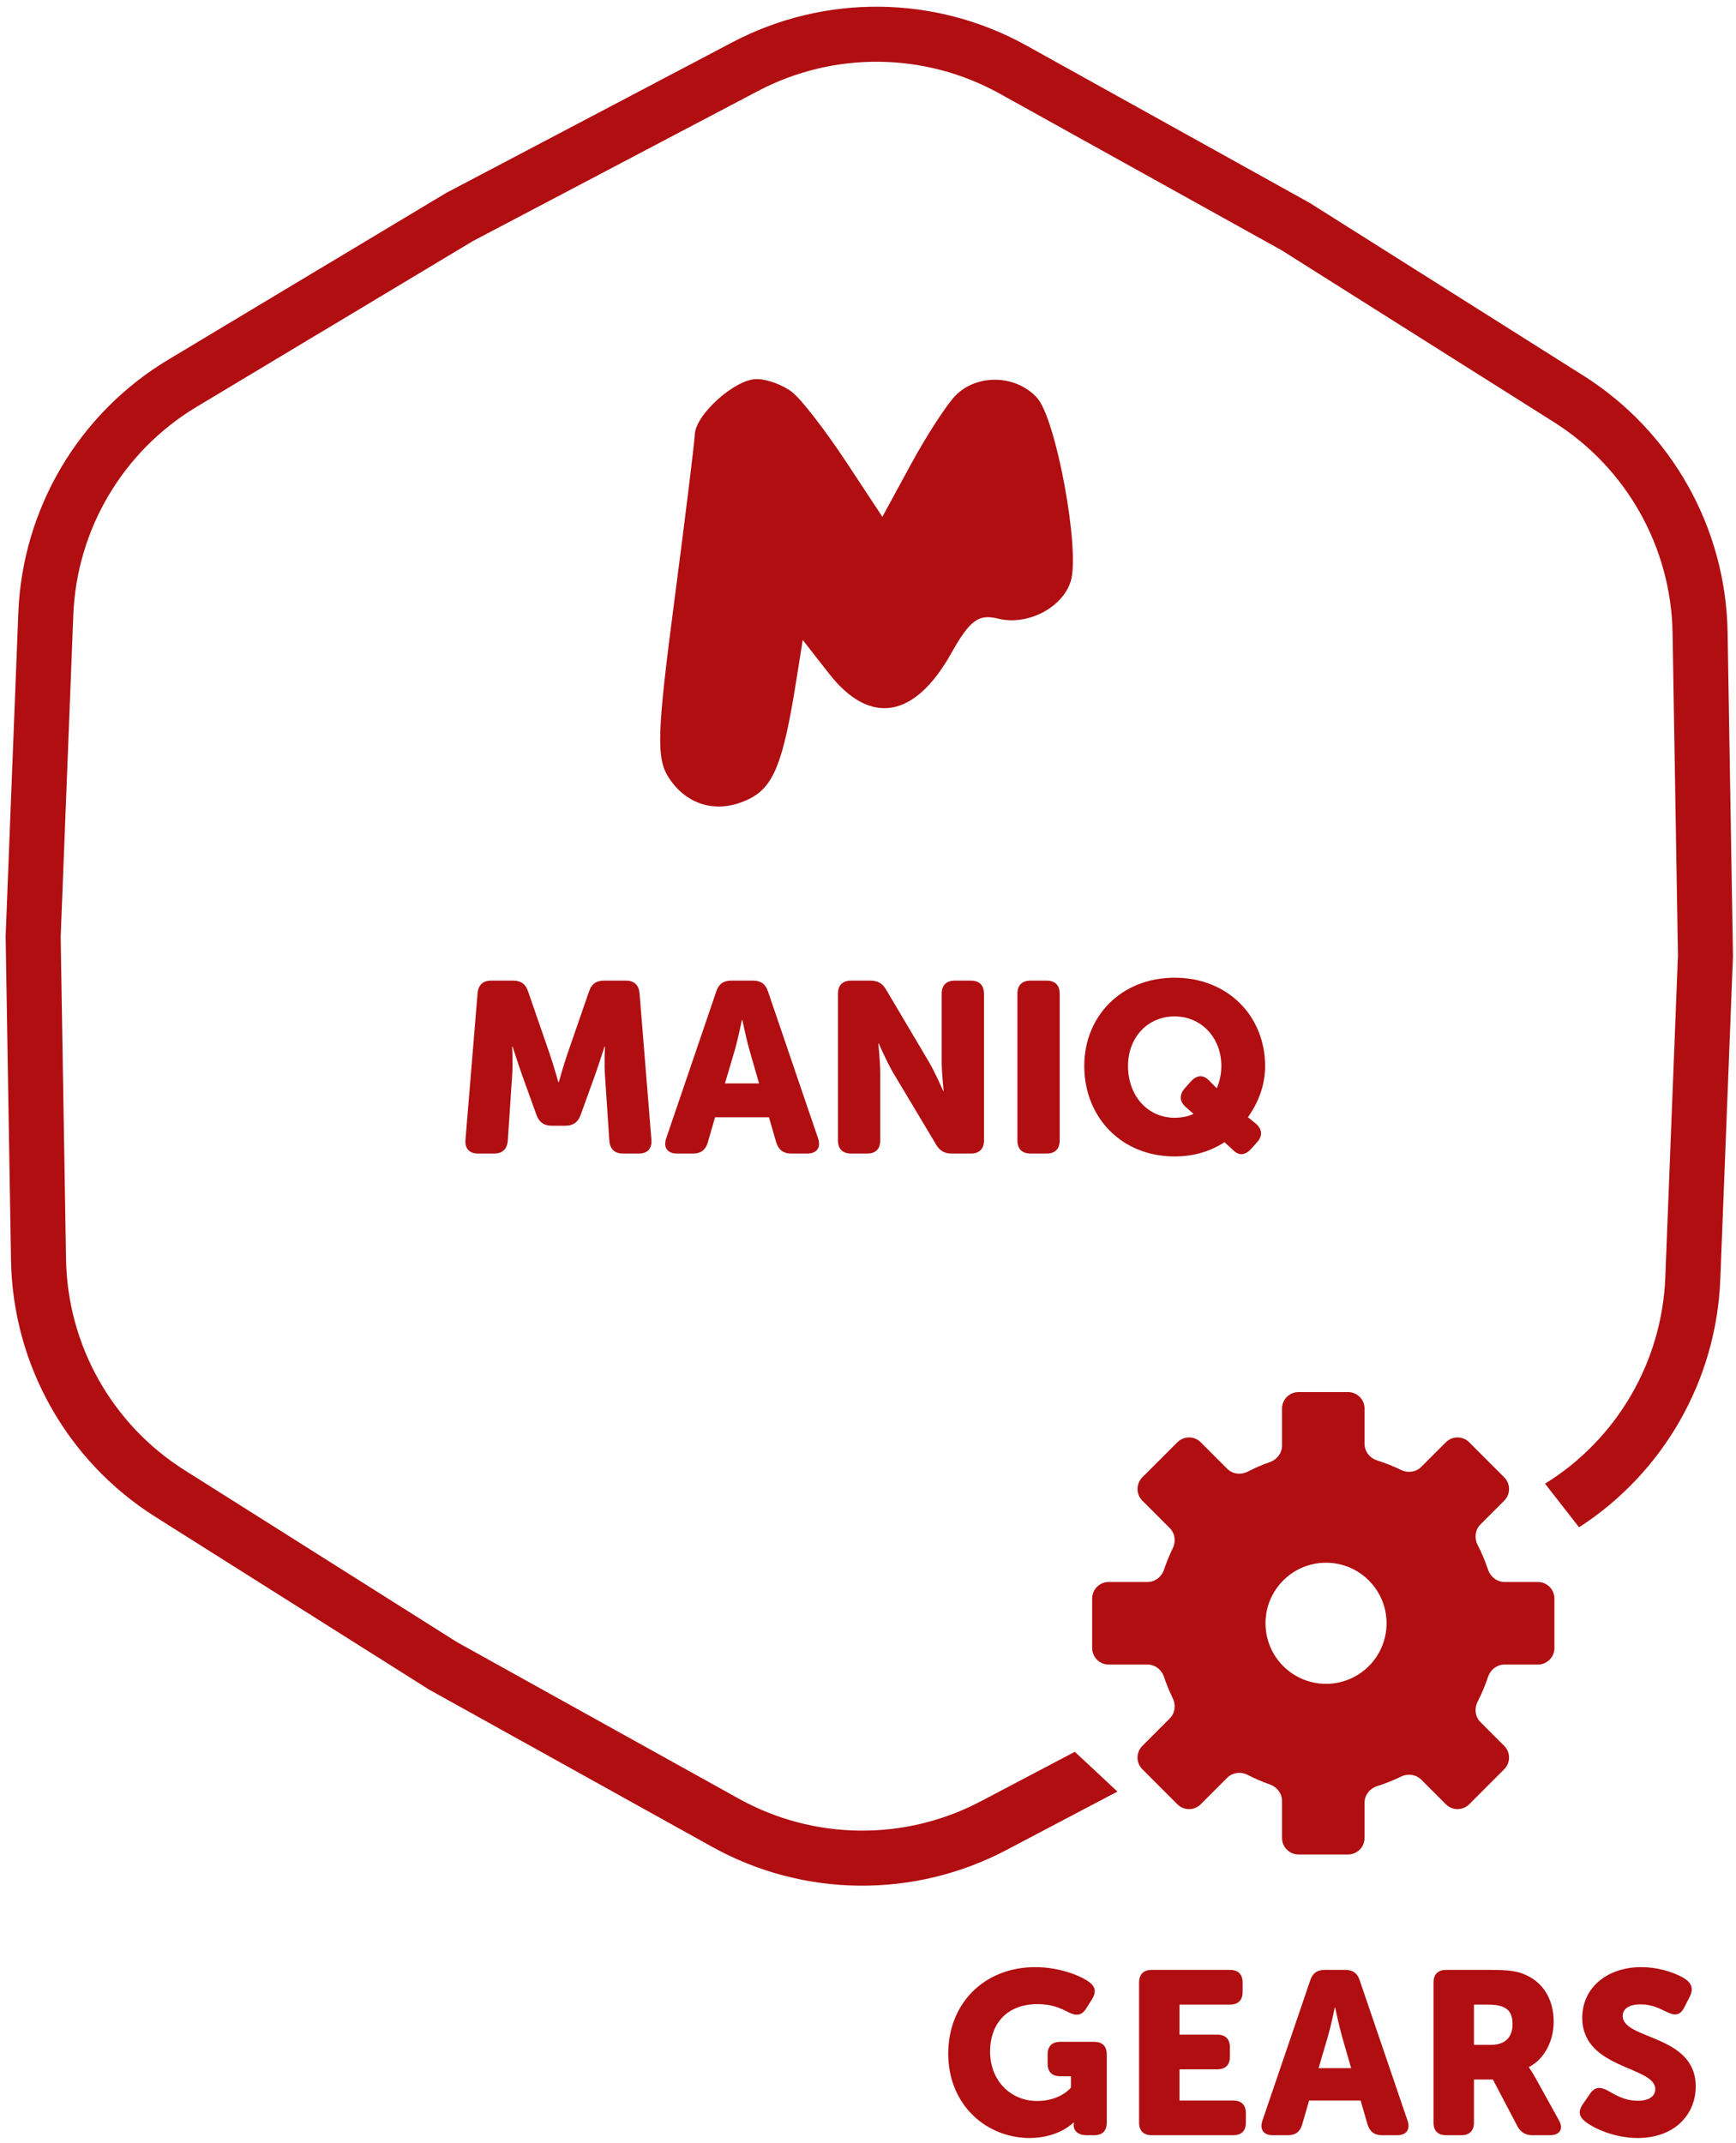
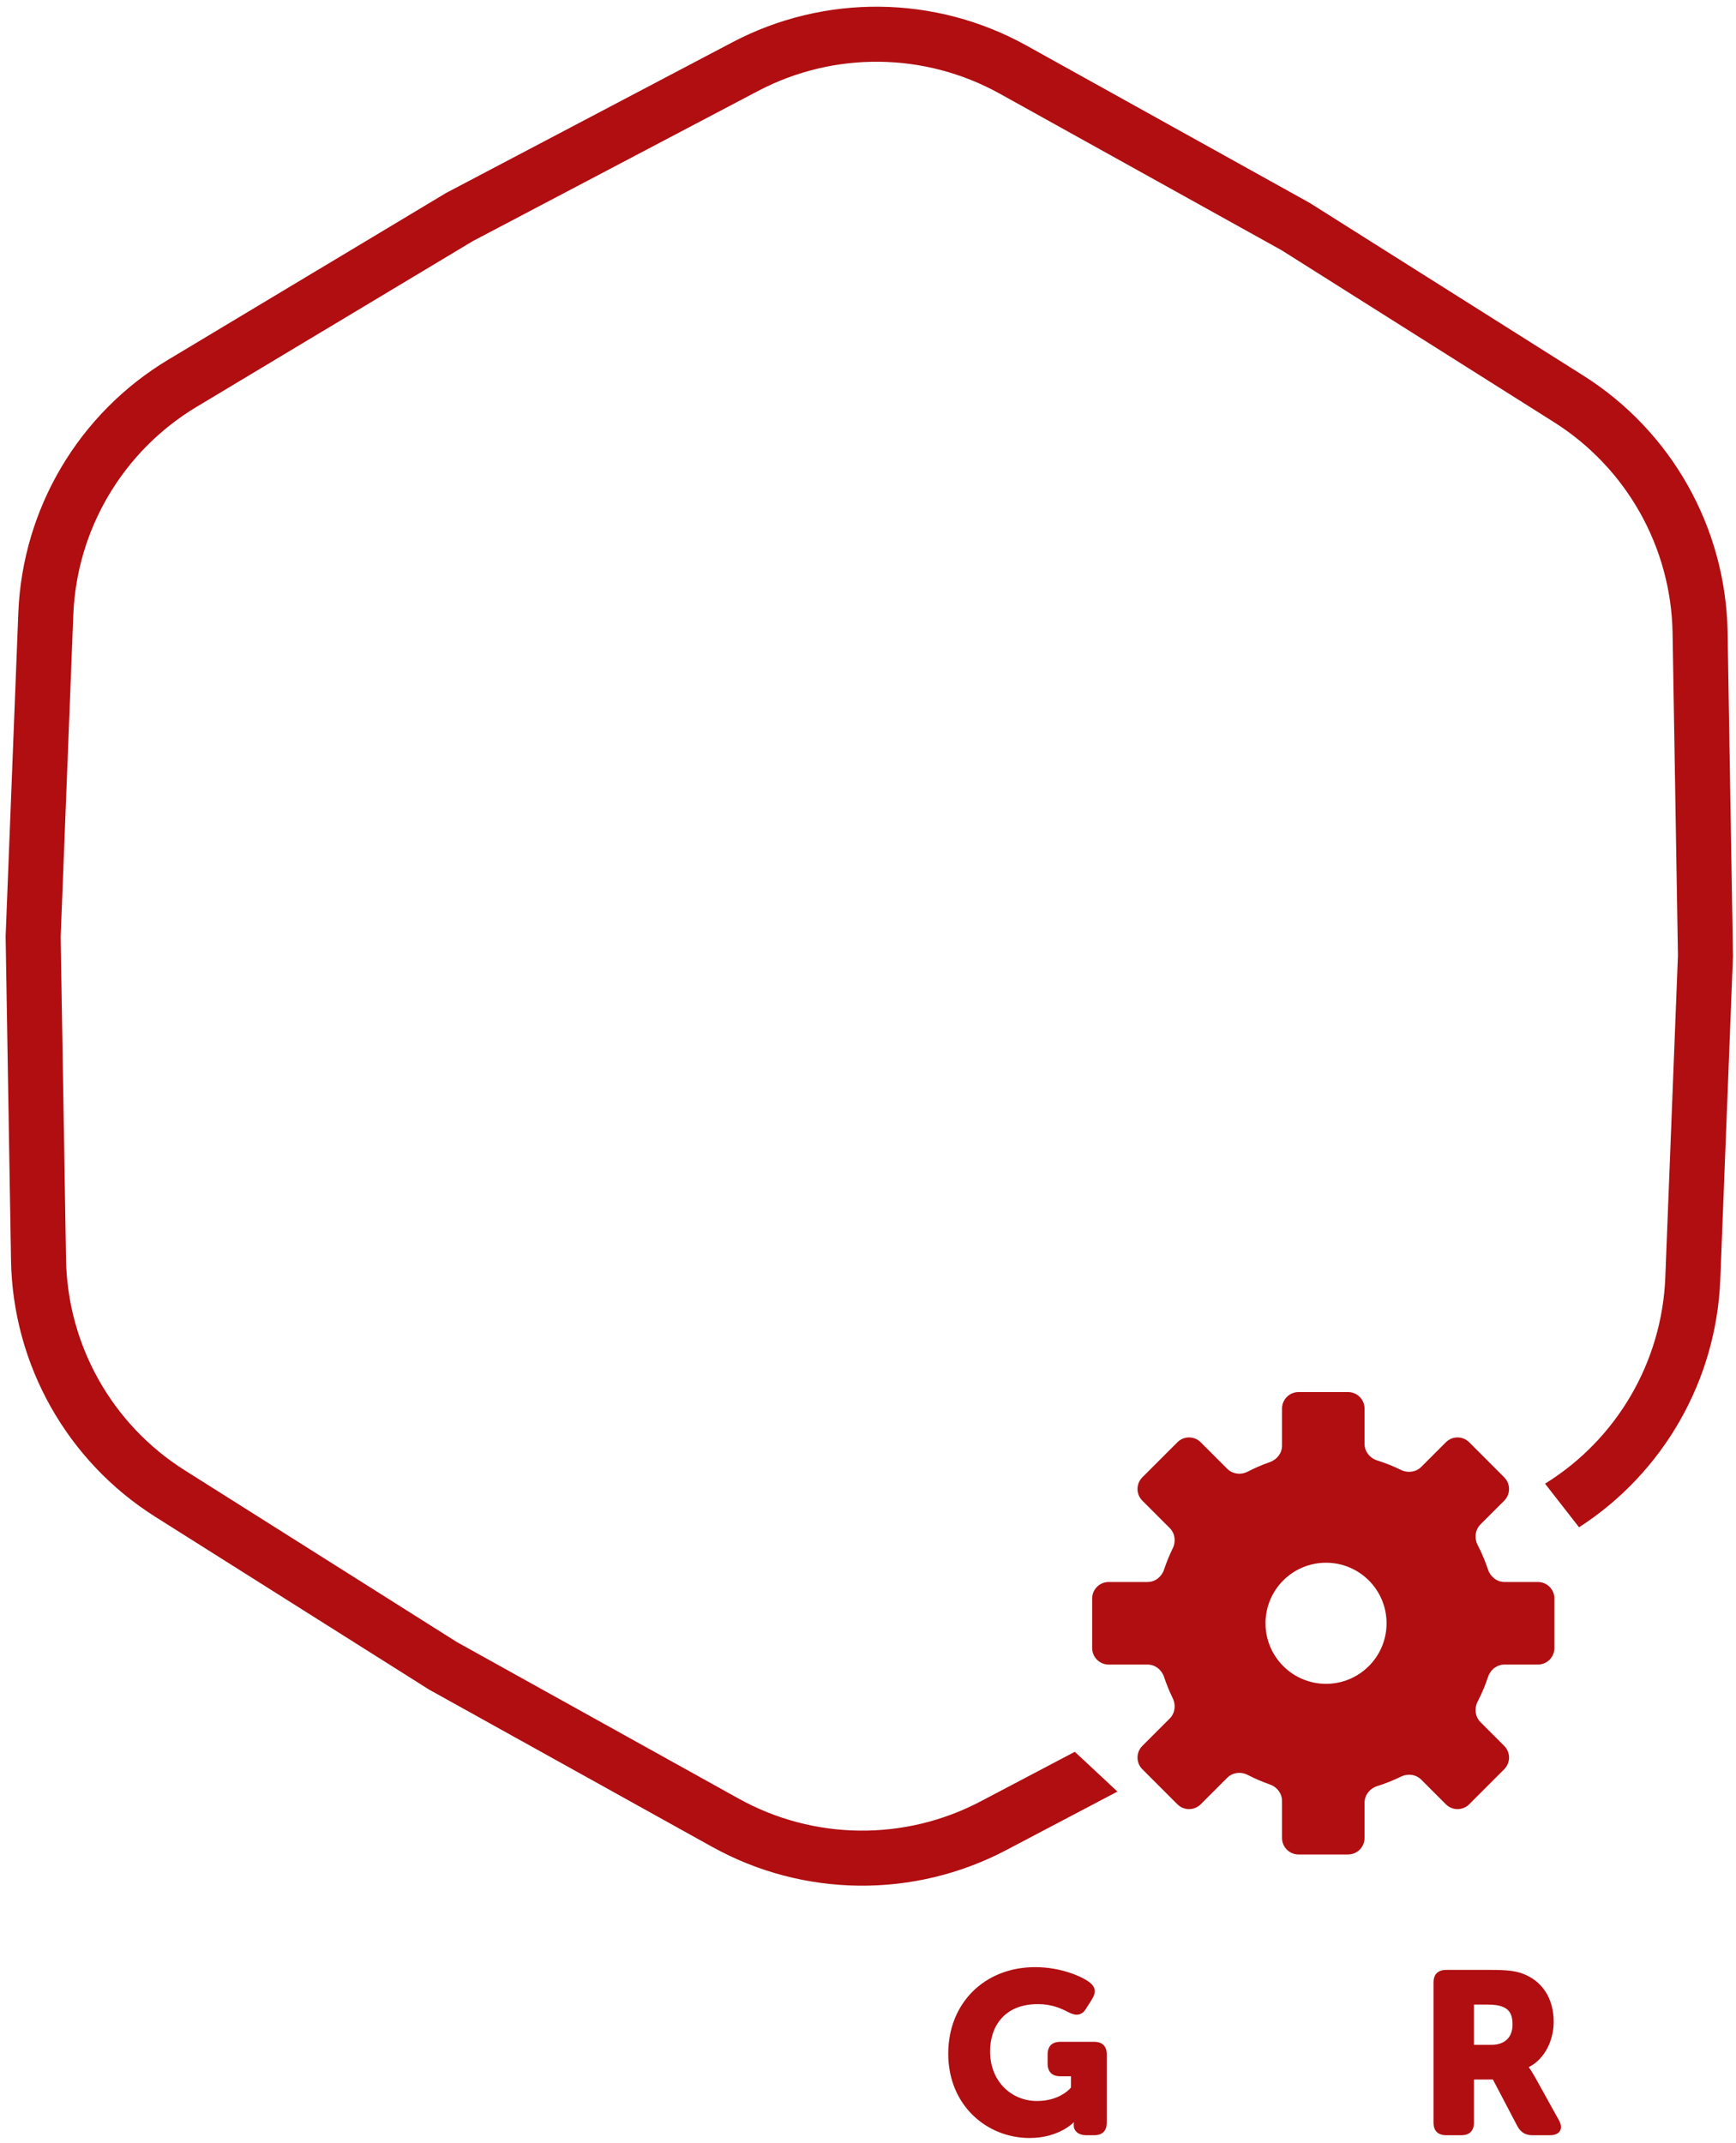
<svg xmlns="http://www.w3.org/2000/svg" width="201" height="248" viewBox="0 0 201 248" fill="none">
-   <path fill-rule="evenodd" clip-rule="evenodd" d="M97.917 53.377C95.58 49.838 92.804 46.252 91.748 45.409C90.69 44.566 88.827 43.876 87.608 43.876C85.096 43.876 80.509 47.995 80.442 50.313C80.417 51.156 79.348 59.844 78.067 69.622C76.072 84.832 75.979 87.773 77.42 89.993C79.561 93.296 83.177 94.246 86.778 92.452C89.569 91.059 90.69 88.246 92.175 78.896L92.942 74.072L95.997 77.977C100.724 84.016 105.89 83.165 110.113 75.652C112.279 71.798 113.295 71.035 115.522 71.594C118.926 72.449 122.989 70.382 123.969 67.295C125.092 63.757 122.293 48.497 120.07 46.041C117.665 43.383 113.174 43.239 110.673 45.74C109.648 46.765 107.314 50.351 105.487 53.709L102.164 59.815L97.917 53.377Z" fill="#B00E11" />
-   <path d="M53.894 131.918L55.294 114.981C55.378 114.001 55.91 113.497 56.889 113.497H59.409C60.305 113.497 60.865 113.889 61.145 114.757L63.636 121.952C64.084 123.24 64.644 125.255 64.644 125.255H64.7C64.7 125.255 65.26 123.24 65.708 121.952L68.199 114.757C68.479 113.889 69.039 113.497 69.935 113.497H72.455C73.434 113.497 73.966 114.001 74.05 114.981L75.422 131.918C75.506 132.926 74.974 133.514 73.966 133.514H72.147C71.167 133.514 70.635 133.01 70.551 132.03L70.047 124.5C69.935 122.988 70.047 121.14 70.047 121.14H69.991C69.991 121.14 69.319 123.24 68.871 124.5L67.22 129.063C66.912 129.903 66.352 130.294 65.456 130.294H63.888C62.992 130.294 62.432 129.903 62.124 129.063L60.473 124.5C60.025 123.24 59.353 121.14 59.353 121.14H59.297C59.297 121.14 59.409 122.988 59.297 124.5L58.793 132.03C58.709 133.01 58.177 133.514 57.197 133.514H55.35C54.342 133.514 53.81 132.926 53.894 131.918ZM77.136 131.75L82.931 114.757C83.211 113.889 83.771 113.497 84.667 113.497H87.187C88.082 113.497 88.642 113.889 88.922 114.757L94.717 131.75C95.081 132.814 94.577 133.514 93.457 133.514H91.61C90.714 133.514 90.154 133.094 89.874 132.226L89.034 129.315H82.791L81.951 132.226C81.7 133.094 81.14 133.514 80.244 133.514H78.396C77.276 133.514 76.772 132.814 77.136 131.75ZM83.939 125.395H87.886L86.767 121.504C86.403 120.244 85.955 118.061 85.955 118.061H85.899C85.899 118.061 85.451 120.244 85.087 121.504L83.939 125.395ZM97.021 131.974V115.037C97.021 114.029 97.553 113.497 98.561 113.497H100.744C101.612 113.497 102.172 113.805 102.592 114.533L107.519 122.848C108.303 124.164 109.199 126.263 109.199 126.263H109.255C109.255 126.263 109.031 124.108 109.031 122.848V115.037C109.031 114.029 109.563 113.497 110.571 113.497H112.39C113.398 113.497 113.93 114.029 113.93 115.037V131.974C113.93 132.982 113.398 133.514 112.39 133.514H110.207C109.367 133.514 108.807 133.206 108.387 132.478L103.432 124.192C102.648 122.876 101.752 120.776 101.752 120.776H101.696C101.696 120.776 101.92 122.932 101.92 124.192V131.974C101.92 132.982 101.388 133.514 100.381 133.514H98.561C97.553 133.514 97.021 132.982 97.021 131.974ZM117.799 131.974V115.037C117.799 114.029 118.331 113.497 119.338 113.497H121.158C122.166 113.497 122.698 114.029 122.698 115.037V131.974C122.698 132.982 122.166 133.514 121.158 133.514H119.338C118.331 133.514 117.799 132.982 117.799 131.974ZM125.539 123.38C125.539 117.641 129.794 113.162 136.009 113.162C142.196 113.162 146.479 117.641 146.479 123.38C146.479 125.675 145.667 127.635 144.491 129.315L145.359 130.015C146.143 130.658 146.227 131.442 145.555 132.198L144.855 132.982C144.183 133.71 143.455 133.794 142.812 133.15L141.776 132.198C140.152 133.262 138.192 133.85 136.009 133.85C129.794 133.85 125.539 129.259 125.539 123.38ZM130.606 123.38C130.606 126.795 132.845 129.371 136.009 129.371C136.737 129.371 137.577 129.231 138.192 128.923L137.297 128.139C136.569 127.495 136.513 126.739 137.157 125.983L137.856 125.199C138.528 124.444 139.256 124.36 139.9 124.975L140.88 125.955C141.216 125.171 141.412 124.304 141.412 123.38C141.412 120.104 139.088 117.641 136.009 117.641C132.845 117.641 130.606 120.104 130.606 123.38Z" fill="#B00E11" />
  <path d="M109.79 237.688C109.79 243.709 114.286 247.455 119.209 247.455C122.608 247.455 124.294 245.662 124.294 245.662H124.347C124.347 245.662 124.32 245.769 124.32 245.93V245.983C124.32 246.625 124.829 247.134 125.792 247.134H126.675C127.639 247.134 128.147 246.625 128.147 245.662V237.795C128.147 236.831 127.639 236.323 126.675 236.323H122.768C121.805 236.323 121.297 236.831 121.297 237.795V238.838C121.297 239.802 121.805 240.31 122.768 240.31H123.999V241.621C123.999 241.621 122.795 243.173 120.066 243.173C117.149 243.173 114.633 240.952 114.633 237.42C114.633 234.53 116.319 231.961 120.146 231.961C121.805 231.961 122.822 232.443 123.705 232.898C124.588 233.353 125.23 233.299 125.739 232.496L126.434 231.399C126.943 230.57 126.863 229.954 126.06 229.366C125.284 228.804 122.902 227.68 119.852 227.68C113.991 227.68 109.79 231.854 109.79 237.688Z" fill="#B00E11" />
-   <path d="M131.888 245.662C131.888 246.625 132.396 247.134 133.359 247.134H142.779C143.742 247.134 144.251 246.625 144.251 245.662V244.592C144.251 243.628 143.742 243.12 142.779 243.12H136.571V239.507H140.932C141.896 239.507 142.404 238.999 142.404 238.036V236.965C142.404 236.002 141.896 235.493 140.932 235.493H136.571V232.015H142.404C143.367 232.015 143.876 231.506 143.876 230.543V229.473C143.876 228.509 143.367 228.001 142.404 228.001H133.359C132.396 228.001 131.888 228.509 131.888 229.473V245.662Z" fill="#B00E11" />
-   <path d="M146.166 245.448C145.818 246.465 146.3 247.134 147.37 247.134H149.136C149.992 247.134 150.528 246.732 150.768 245.903L151.571 243.12H157.539L158.341 245.903C158.609 246.732 159.144 247.134 160 247.134H161.767C162.837 247.134 163.319 246.465 162.971 245.448L157.431 229.205C157.164 228.375 156.629 228.001 155.772 228.001H153.364C152.508 228.001 151.973 228.375 151.705 229.205L146.166 245.448ZM152.668 239.374L153.765 235.654C154.113 234.45 154.541 232.363 154.541 232.363H154.595C154.595 232.363 155.023 234.45 155.371 235.654L156.441 239.374H152.668Z" fill="#B00E11" />
  <path d="M165.976 245.662C165.976 246.625 166.484 247.134 167.447 247.134H169.187C170.15 247.134 170.659 246.625 170.659 245.662V240.685H172.853L175.689 246.09C176.091 246.813 176.626 247.134 177.429 247.134H179.462C180.613 247.134 181.068 246.385 180.479 245.368L177.75 240.444C177.295 239.641 177.027 239.293 177.027 239.293V239.24C178.927 238.276 179.891 236.055 179.891 234.022C179.891 231.239 178.526 229.285 176.358 228.456C175.529 228.135 174.592 228.001 172.639 228.001H167.447C166.484 228.001 165.976 228.509 165.976 229.473V245.662ZM170.659 236.671V232.015H172.237C173.013 232.015 173.575 232.095 174.004 232.282C174.887 232.63 175.127 233.353 175.127 234.316C175.127 235.841 174.191 236.671 172.692 236.671H170.659Z" fill="#B00E11" />
-   <path d="M183.547 245.555C184.564 246.358 186.946 247.455 189.622 247.455C193.93 247.455 196.338 244.699 196.338 241.488C196.338 235.44 187.882 236.109 187.882 233.326C187.882 232.577 188.498 231.988 189.969 231.988C191.227 231.988 192.11 232.443 192.993 232.871C193.743 233.246 194.465 233.406 195 232.363L195.643 231.105C196.044 230.329 195.964 229.66 195.188 229.098C194.278 228.456 192.244 227.68 190.023 227.68C186.143 227.68 183.199 230.008 183.199 233.54C183.199 239.534 191.655 239.106 191.655 241.809C191.655 242.558 191.013 243.147 189.622 243.147C187.963 243.147 186.758 242.29 186.143 241.969C185.26 241.488 184.644 241.541 184.109 242.317L183.28 243.521C182.584 244.511 182.985 245.1 183.547 245.555Z" fill="#B00E11" />
  <path fill-rule="evenodd" clip-rule="evenodd" d="M51.786 22.264L51.629 22.347L51.476 22.439L19.49 41.623C9.126 47.839 2.595 58.862 2.121 70.938L0.658 108.207L0.651 108.385L0.654 108.563L1.275 145.856C1.476 157.939 7.757 169.107 17.978 175.556L49.523 195.457L49.673 195.552L49.829 195.639L82.436 213.747C93.001 219.615 105.813 219.759 116.508 214.132L129.38 207.359L124.445 202.756L113.542 208.493C104.749 213.12 94.216 213.001 85.529 208.177L52.922 190.069L21.378 170.167C12.975 164.865 7.811 155.684 7.646 145.75L7.024 108.457L8.487 71.188C8.877 61.26 14.247 52.197 22.767 47.087L54.753 27.902L87.761 10.535C96.554 5.908 107.087 6.027 115.773 10.851L148.38 28.959L179.924 48.861C188.328 54.163 193.491 63.344 193.657 73.278L194.278 110.571L192.815 147.84C192.431 157.629 187.205 166.577 178.891 171.724L182.829 176.772C192.602 170.458 198.723 159.766 199.181 148.09L200.644 110.821L200.651 110.643L200.648 110.465L200.027 73.172C199.826 61.089 193.545 49.921 183.324 43.472L151.779 23.571L151.629 23.476L151.473 23.39L118.866 5.281C108.301 -0.587 95.489 -0.731 84.794 4.896L51.786 22.264Z" fill="#B00E11" />
  <path fill-rule="evenodd" clip-rule="evenodd" d="M157.993 163.033C157.993 161.977 157.137 161.121 156.081 161.121H150.347C149.292 161.121 148.436 161.977 148.436 163.033V167.325C148.436 168.191 147.85 168.94 147.032 169.225C146.15 169.532 145.297 169.9 144.477 170.324C143.689 170.731 142.718 170.627 142.091 170L139.023 166.932C138.276 166.185 137.066 166.185 136.32 166.932L132.265 170.987C131.519 171.733 131.519 172.943 132.265 173.69L135.438 176.862C136.053 177.477 136.166 178.426 135.783 179.207C135.396 179.999 135.06 180.82 134.779 181.667C134.503 182.501 133.747 183.102 132.869 183.102H128.366C127.311 183.102 126.455 183.958 126.455 185.014V190.748C126.455 191.804 127.311 192.659 128.366 192.659H132.869C133.747 192.659 134.503 193.261 134.779 194.095C135.06 194.942 135.396 195.763 135.783 196.555C136.166 197.336 136.053 198.285 135.438 198.9L132.265 202.072C131.519 202.819 131.519 204.029 132.265 204.775L136.32 208.83C137.066 209.577 138.276 209.577 139.023 208.83L142.091 205.762C142.718 205.135 143.689 205.031 144.477 205.438C145.297 205.862 146.15 206.23 147.032 206.537C147.85 206.822 148.436 207.571 148.436 208.437V212.729C148.436 213.785 149.292 214.64 150.347 214.64H156.081C157.137 214.64 157.993 213.785 157.993 212.729V208.647C157.993 207.757 158.61 206.994 159.46 206.727C160.408 206.429 161.326 206.062 162.207 205.63C162.988 205.248 163.937 205.361 164.552 205.976L167.406 208.83C168.152 209.577 169.362 209.577 170.109 208.83L174.163 204.775C174.91 204.029 174.91 202.819 174.163 202.072L171.414 199.323C170.787 198.696 170.683 197.725 171.09 196.937C171.56 196.029 171.961 195.079 172.287 194.095C172.563 193.261 173.318 192.659 174.197 192.659H178.062C179.118 192.659 179.974 191.804 179.974 190.748V185.014C179.974 183.958 179.118 183.102 178.062 183.102H174.197C173.318 183.102 172.563 182.501 172.287 181.667C171.961 180.683 171.56 179.733 171.09 178.825C170.683 178.037 170.787 177.066 171.414 176.439L174.163 173.69C174.91 172.943 174.91 171.733 174.163 170.987L170.109 166.932C169.362 166.185 168.152 166.185 167.406 166.932L164.552 169.786C163.937 170.401 162.988 170.514 162.207 170.131C161.326 169.7 160.408 169.333 159.46 169.035C158.61 168.768 157.993 168.005 157.993 167.115V163.033ZM153.533 194.889C157.404 194.889 160.541 191.751 160.541 187.881C160.541 184.01 157.404 180.872 153.533 180.872C149.662 180.872 146.524 184.01 146.524 187.881C146.524 191.751 149.662 194.889 153.533 194.889Z" fill="#B00E11" />
</svg>